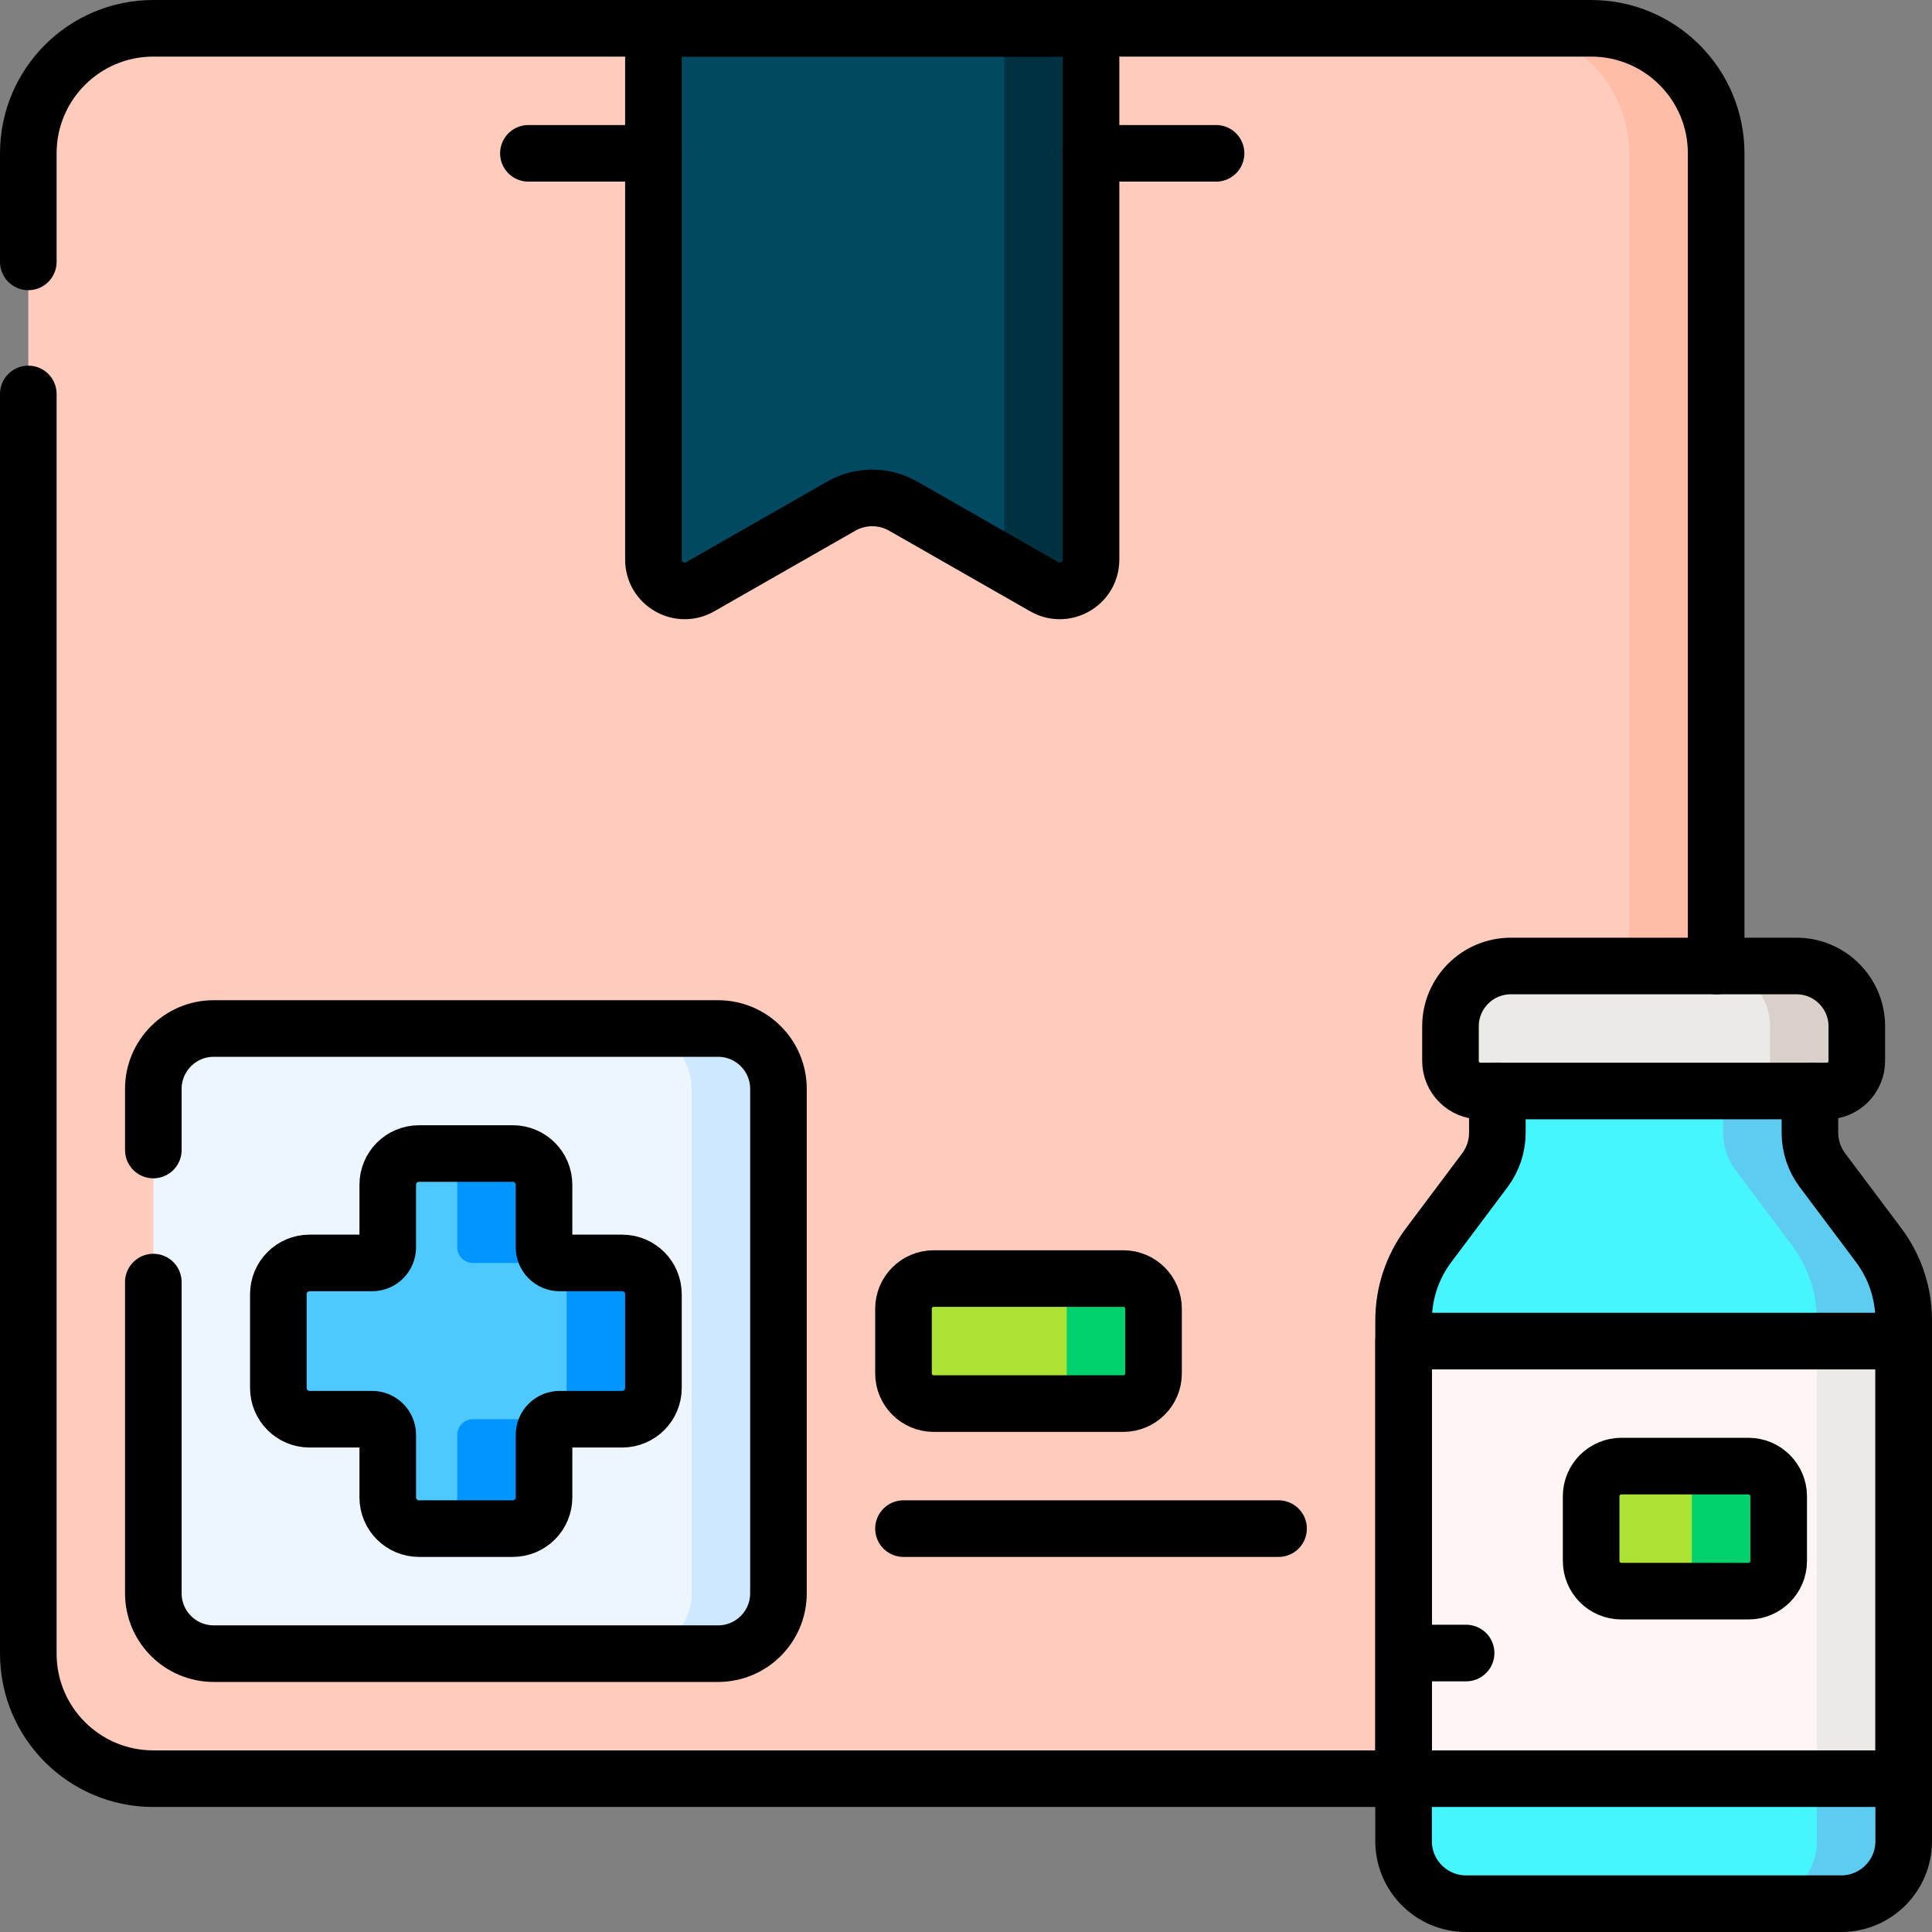
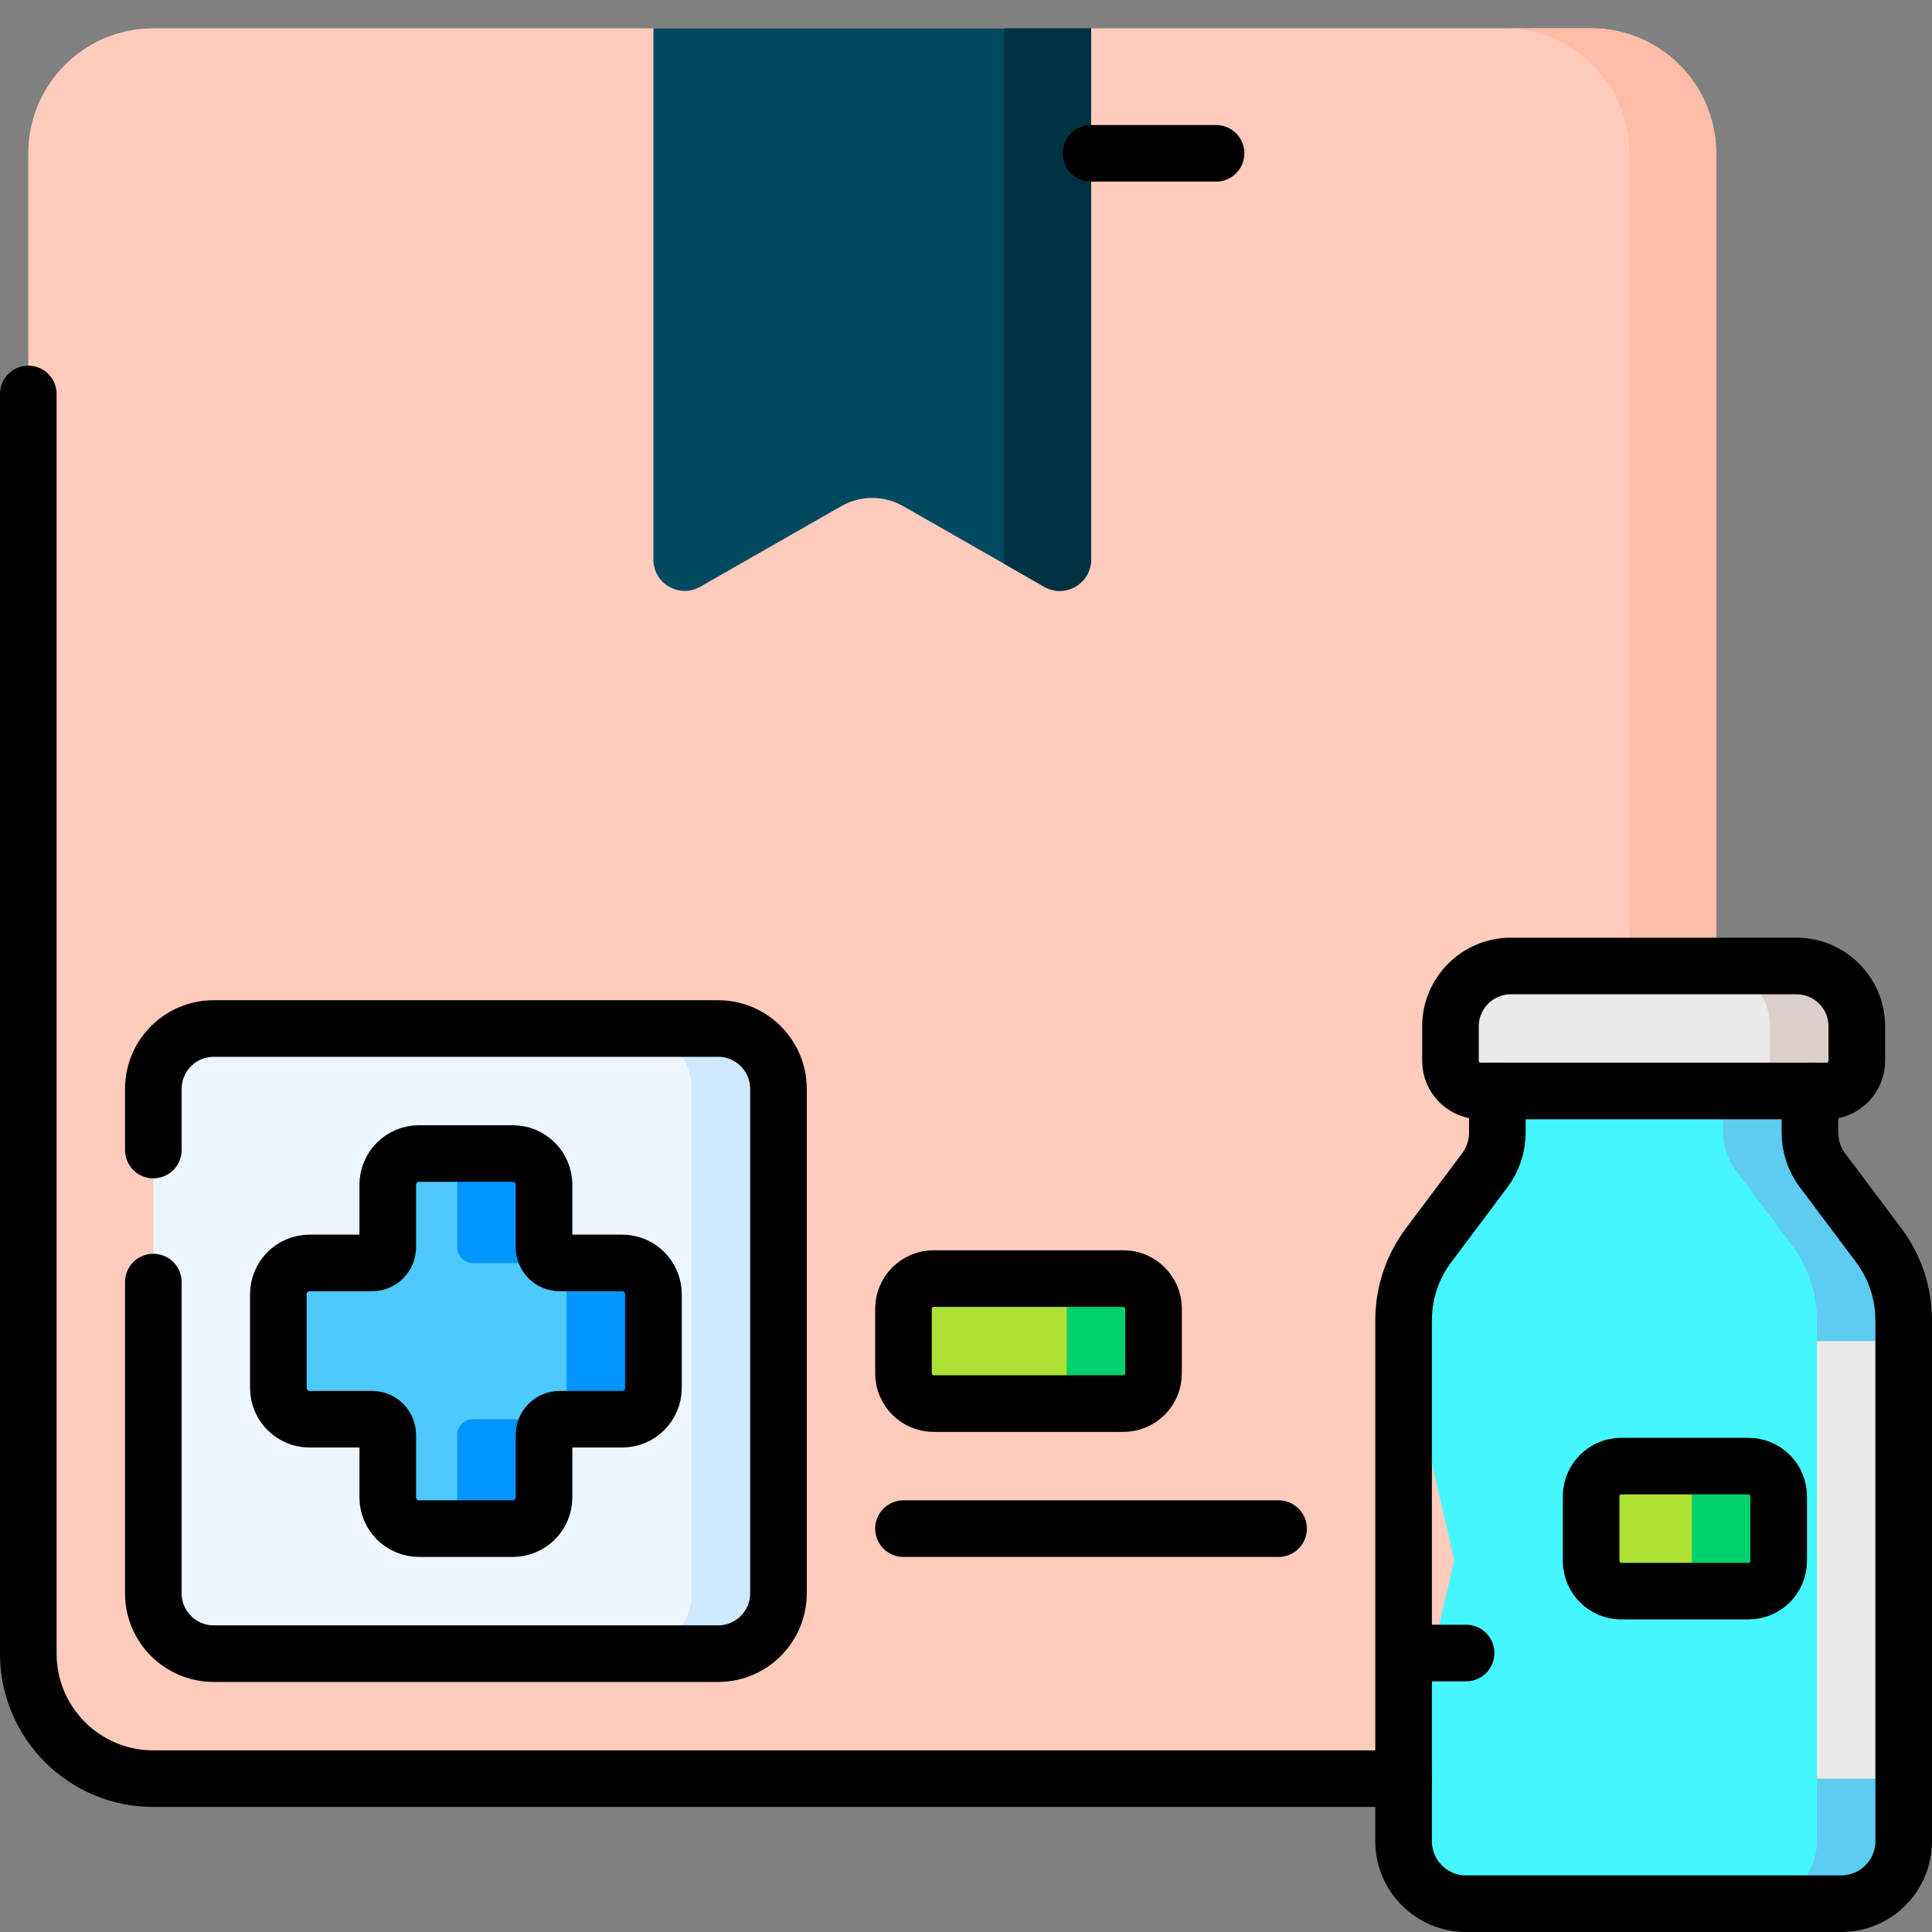
<svg xmlns="http://www.w3.org/2000/svg" version="1.1" id="Capa_1" x="0px" y="0px" viewBox="0 0 512 512" style="enable-background:new 0 0 512 512;" xml:space="preserve" width="512" height="512">
  <rect x="0" y="0" width="512" height="512" fill="#808080" stroke="none" />
  <g>
    <g>
      <path style="fill:#FFCBBC;" d="M454.8,471.367H40.633c-18.299,0-33.133-14.834-33.133-33.133v-397.6&#10;&#09;&#09;&#09;C7.5,22.334,22.334,7.5,40.633,7.5h381.033c18.299,0,33.133,14.834,33.133,33.133L454.8,471.367z" />
      <path style="fill:#FFBCA7;" d="M454.799,40.633c0-18.299-14.834-33.133-33.133-33.133h-23c18.299,0,33.133,14.834,33.133,33.133&#10;&#09;&#09;&#09;l0.001,430.733h23L454.799,40.633z" />
      <path style="fill:#EDF5FF;" d="M190.3,438.233H56.633c-8.837,0-16-7.163-16-16V288.567c0-8.837,7.163-16,16-16H190.3&#10;&#09;&#09;&#09;c8.837,0,16,7.163,16,16v133.667C206.3,431.07,199.137,438.233,190.3,438.233z" />
      <path style="fill:#4EC9FF;" d="M164.883,334.692h-16.567c-2.287,0-4.142-1.854-4.142-4.142v-16.567&#10;&#09;&#09;&#09;c0-4.575-3.709-8.283-8.283-8.283h-24.85c-4.575,0-8.283,3.709-8.283,8.283v16.567c0,2.287-1.854,4.142-4.142,4.142H82.05&#10;&#09;&#09;&#09;c-4.575,0-8.283,3.708-8.283,8.283v24.85c0,4.575,3.708,8.283,8.283,8.283h16.567c2.287,0,4.142,1.854,4.142,4.142v16.567&#10;&#09;&#09;&#09;c0,4.575,3.709,8.283,8.283,8.283h24.85c4.575,0,8.283-3.709,8.283-8.283V380.25c0-2.287,1.854-4.142,4.142-4.142h16.567&#10;&#09;&#09;&#09;c4.575,0,8.283-3.708,8.283-8.283v-24.85C173.167,338.4,169.458,334.692,164.883,334.692z" />
      <path style="fill:#ACE233;" d="M297.7,371.966h-50.267c-4.418,0-8-3.582-8-8v-17.133c0-4.418,3.582-8,8-8H297.7&#10;&#09;&#09;&#09;c4.418,0,8,3.582,8,8v17.133C305.7,368.385,302.118,371.966,297.7,371.966z" />
      <path style="fill:#004960;" d="M276.74,155.496l-37.371-21.355c-5.093-2.91-11.346-2.91-16.439,0l-37.371,21.355&#10;&#09;&#09;&#09;c-5.522,3.156-12.393-0.832-12.393-7.192V7.5h115.967v140.804C289.133,154.665,282.262,158.652,276.74,155.496z" />
      <path style="fill:#CEE8FF;" d="M190.3,272.567h-23c8.837,0,16,7.163,16,16v133.667c0,8.837-7.163,16-16,16h23&#10;&#09;&#09;&#09;c8.837,0,16-7.163,16-16V288.567C206.3,279.73,199.137,272.567,190.3,272.567z" />
      <path style="fill:#0095FF;" d="M164.883,334.692h-16.567c-2.287,0-4.142-1.854-4.142-4.142v-16.567&#10;&#09;&#09;&#09;c0-4.575-3.709-8.283-8.283-8.283h-23c4.575,0,8.283,3.709,8.283,8.283v16.567c0,2.287,1.854,4.142,4.142,4.142h16.567&#10;&#09;&#09;&#09;c4.575,0,8.283,3.708,8.283,8.283v24.85c0,4.575-3.709,8.283-8.283,8.283h-16.567c-2.287,0-4.142,1.854-4.142,4.142v16.567&#10;&#09;&#09;&#09;c0,4.575-3.709,8.283-8.283,8.283h23c4.575,0,8.283-3.709,8.283-8.283V380.25c0-2.287,1.854-4.142,4.142-4.142h16.567&#10;&#09;&#09;&#09;c4.575,0,8.283-3.709,8.283-8.283v-24.85C173.167,338.4,169.458,334.692,164.883,334.692z" />
      <path style="fill:#00D16C;" d="M297.7,338.833h-23c4.418,0,8,3.582,8,8v17.133c0,4.418-3.582,8-8,8h23c4.418,0,8-3.582,8-8&#10;&#09;&#09;&#09;v-17.133C305.7,342.415,302.118,338.833,297.7,338.833z" />
      <path style="fill:#003140;" d="M266.133,7.5v140.804c0,0.372-0.028,0.734-0.073,1.089l10.68,6.103&#10;&#09;&#09;&#09;c5.522,3.155,12.393-0.832,12.393-7.192V7.5H266.133z" />
      <g>
        <path style="fill:#45F6FF;" d="M479.252,501.177l16.679-8.973v-64.045L493,413.383l2.931-14.776v-58.55l-21.798-29.505v-26.42&#10;&#09;&#09;&#09;&#09;h-77.316v16.045c0,3.584-1.163,7.072-3.313,9.94l-14.91,19.88c-4.301,5.735-6.627,12.711-6.627,19.88v5.522l13.428,57.983&#10;&#09;&#09;&#09;&#09;l-13.428,57.983v16.567c0,9.15,7.417,16.567,16.567,16.567h79.035L479.252,501.177z" />
        <path style="fill:#5ECBF1;" d="M504.5,355.4v-5.522c0-7.169-2.325-14.145-6.627-19.88l-14.91-19.88&#10;&#09;&#09;&#09;&#09;c-2.151-2.868-3.313-6.355-3.313-9.94v-16.045h-23v16.045c0,3.584,1.163,7.072,3.313,9.94l14.91,19.88&#10;&#09;&#09;&#09;&#09;c4.302,5.735,6.627,12.711,6.627,19.88v138.055c0,9.15-7.417,16.567-16.567,16.567h23c9.149,0,16.567-7.417,16.567-16.567&#10;&#09;&#09;&#09;&#09;v-16.567L493,413.383L504.5,355.4z" />
-         <rect x="371.967" y="355.4" style="fill:#FFF5F5;" width="132.533" height="115.967" />
        <path style="fill:#ACE233;" d="M463.367,421.667h-33.7c-4.418,0-8-3.582-8-8v-17.133c0-4.418,3.582-8,8-8h33.7&#10;&#09;&#09;&#09;&#09;c4.418,0,8,3.582,8,8v17.133C471.367,418.085,467.785,421.667,463.367,421.667z" />
        <path style="fill:#ECEAE7;" d="M465.816,288.404l4.624-3.881V256h-70.048c-8.836,0-16,7.164-16,16v9.133c0,4.418,3.582,8,8,8&#10;&#09;&#09;&#09;&#09;h70.576L465.816,288.404z" />
        <rect x="481.5" y="355.4" style="fill:#ECEAE7;" width="23" height="115.967" />
        <path style="fill:#00D16C;" d="M463.367,388.533h-23c4.418,0,8,3.582,8,8v17.133c0,4.418-3.582,8-8,8h23c4.418,0,8-3.582,8-8&#10;&#09;&#09;&#09;&#09;v-17.133C471.367,392.115,467.785,388.533,463.367,388.533z" />
        <path style="fill:#DAD0CB;" d="M476.075,256h-23c8.837,0,16,7.164,16,16v9.133c0,4.418-3.582,8-8,8h23c4.418,0,8-3.582,8-8V272&#10;&#09;&#09;&#09;&#09;C492.075,263.164,484.912,256,476.075,256z" />
      </g>
    </g>
    <g>
      <g>
        <path style="fill:none;stroke:#000000;stroke-width:15;stroke-linecap:round;stroke-linejoin:round;stroke-miterlimit:10;" d="&#10;&#09;&#09;&#09;&#09;M40.633,304.767v-16.2c0-8.837,7.163-16,16-16H190.3c8.837,0,16,7.163,16,16v133.667c0,8.837-7.163,16-16,16H56.633&#10;&#09;&#09;&#09;&#09;c-8.837,0-16-7.163-16-16v-82.467" />
        <path style="fill:none;stroke:#000000;stroke-width:15;stroke-linecap:round;stroke-linejoin:round;stroke-miterlimit:10;" d="&#10;&#09;&#09;&#09;&#09;M164.883,334.692h-16.567c-2.287,0-4.142-1.854-4.142-4.142v-16.567c0-4.575-3.709-8.283-8.283-8.283h-24.85&#10;&#09;&#09;&#09;&#09;c-4.575,0-8.283,3.709-8.283,8.283v16.567c0,2.287-1.854,4.142-4.142,4.142H82.05c-4.575,0-8.283,3.708-8.283,8.283v24.85&#10;&#09;&#09;&#09;&#09;c0,4.575,3.708,8.283,8.283,8.283h16.567c2.287,0,4.142,1.854,4.142,4.142v16.567c0,4.575,3.709,8.283,8.283,8.283h24.85&#10;&#09;&#09;&#09;&#09;c4.575,0,8.283-3.709,8.283-8.283V380.25c0-2.287,1.854-4.142,4.142-4.142h16.567c4.575,0,8.283-3.708,8.283-8.283v-24.85&#10;&#09;&#09;&#09;&#09;C173.167,338.4,169.458,334.692,164.883,334.692z" />
      </g>
      <g>
        <path style="fill:none;stroke:#000000;stroke-width:15;stroke-linecap:round;stroke-linejoin:round;stroke-miterlimit:10;" d="&#10;&#09;&#09;&#09;&#09;M400.392,256h75.683c8.837,0,16,7.164,16,16v9.133c0,4.418-3.582,8-8,8h-91.683c-4.418,0-8-3.582-8-8V272&#10;&#09;&#09;&#09;&#09;C384.392,263.164,391.555,256,400.392,256z" />
        <path style="fill:none;stroke:#000000;stroke-width:15;stroke-linecap:round;stroke-linejoin:round;stroke-miterlimit:10;" d="&#10;&#09;&#09;&#09;&#09;M479.65,289.133v11.044c0,3.585,1.163,7.072,3.313,9.94l14.91,19.88c4.302,5.735,6.627,12.711,6.627,19.88v138.055&#10;&#09;&#09;&#09;&#09;c0,9.15-7.417,16.567-16.567,16.567h-99.4c-9.15,0-16.567-7.417-16.567-16.567V349.878c0-7.169,2.325-14.145,6.627-19.88&#10;&#09;&#09;&#09;&#09;l14.91-19.88c2.151-2.868,3.313-6.355,3.313-9.94v-11.044" />
-         <rect x="371.967" y="355.4" style="fill:none;stroke:#000000;stroke-width:15;stroke-linecap:round;stroke-linejoin:round;stroke-miterlimit:10;" width="132.533" height="115.967" />
        <path style="fill:none;stroke:#000000;stroke-width:15;stroke-linecap:round;stroke-linejoin:round;stroke-miterlimit:10;" d="&#10;&#09;&#09;&#09;&#09;M463.367,421.667h-33.7c-4.418,0-8-3.582-8-8v-17.133c0-4.418,3.582-8,8-8h33.7c4.418,0,8,3.582,8,8v17.133&#10;&#09;&#09;&#09;&#09;C471.367,418.085,467.785,421.667,463.367,421.667z" />
        <line style="fill:none;stroke:#000000;stroke-width:15;stroke-linecap:round;stroke-linejoin:round;stroke-miterlimit:10;" x1="372.166" y1="438.072" x2="388.533" y2="438.072" />
      </g>
-       <path style="fill:none;stroke:#000000;stroke-width:15;stroke-linecap:round;stroke-linejoin:round;stroke-miterlimit:10;" d="&#10;&#09;&#09;&#09;M7.5,69.402V40.633C7.5,22.334,22.334,7.5,40.633,7.5h381.033c18.299,0,33.133,14.834,33.133,33.133l0,215.367" />
      <path style="fill:none;stroke:#000000;stroke-width:15;stroke-linecap:round;stroke-linejoin:round;stroke-miterlimit:10;" d="&#10;&#09;&#09;&#09;M371.967,471.367H40.633c-18.299,0-33.133-14.834-33.133-33.133V104.403" />
      <path style="fill:none;stroke:#000000;stroke-width:15;stroke-linecap:round;stroke-linejoin:round;stroke-miterlimit:10;" d="&#10;&#09;&#09;&#09;M297.7,371.966h-50.267c-4.418,0-8-3.582-8-8v-17.133c0-4.418,3.582-8,8-8H297.7c4.418,0,8,3.582,8,8v17.133&#10;&#09;&#09;&#09;C305.7,368.385,302.118,371.966,297.7,371.966z" />
      <line style="fill:none;stroke:#000000;stroke-width:15;stroke-linecap:round;stroke-linejoin:round;stroke-miterlimit:10;" x1="239.433" y1="405.1" x2="338.833" y2="405.1" />
-       <path style="fill:none;stroke:#000000;stroke-width:15;stroke-linecap:round;stroke-linejoin:round;stroke-miterlimit:10;" d="&#10;&#09;&#09;&#09;M276.74,155.496l-37.371-21.355c-5.093-2.91-11.346-2.91-16.439,0l-37.371,21.355c-5.522,3.156-12.393-0.832-12.393-7.192V7.5&#10;&#09;&#09;&#09;h115.967v140.804C289.133,154.665,282.262,158.652,276.74,155.496z" />
-       <line style="fill:none;stroke:#000000;stroke-width:15;stroke-linecap:round;stroke-linejoin:round;stroke-miterlimit:10;" x1="140.033" y1="40.633" x2="173.167" y2="40.633" />
      <line style="fill:none;stroke:#000000;stroke-width:15;stroke-linecap:round;stroke-linejoin:round;stroke-miterlimit:10;" x1="289.133" y1="40.633" x2="322.267" y2="40.633" />
    </g>
  </g>
</svg>